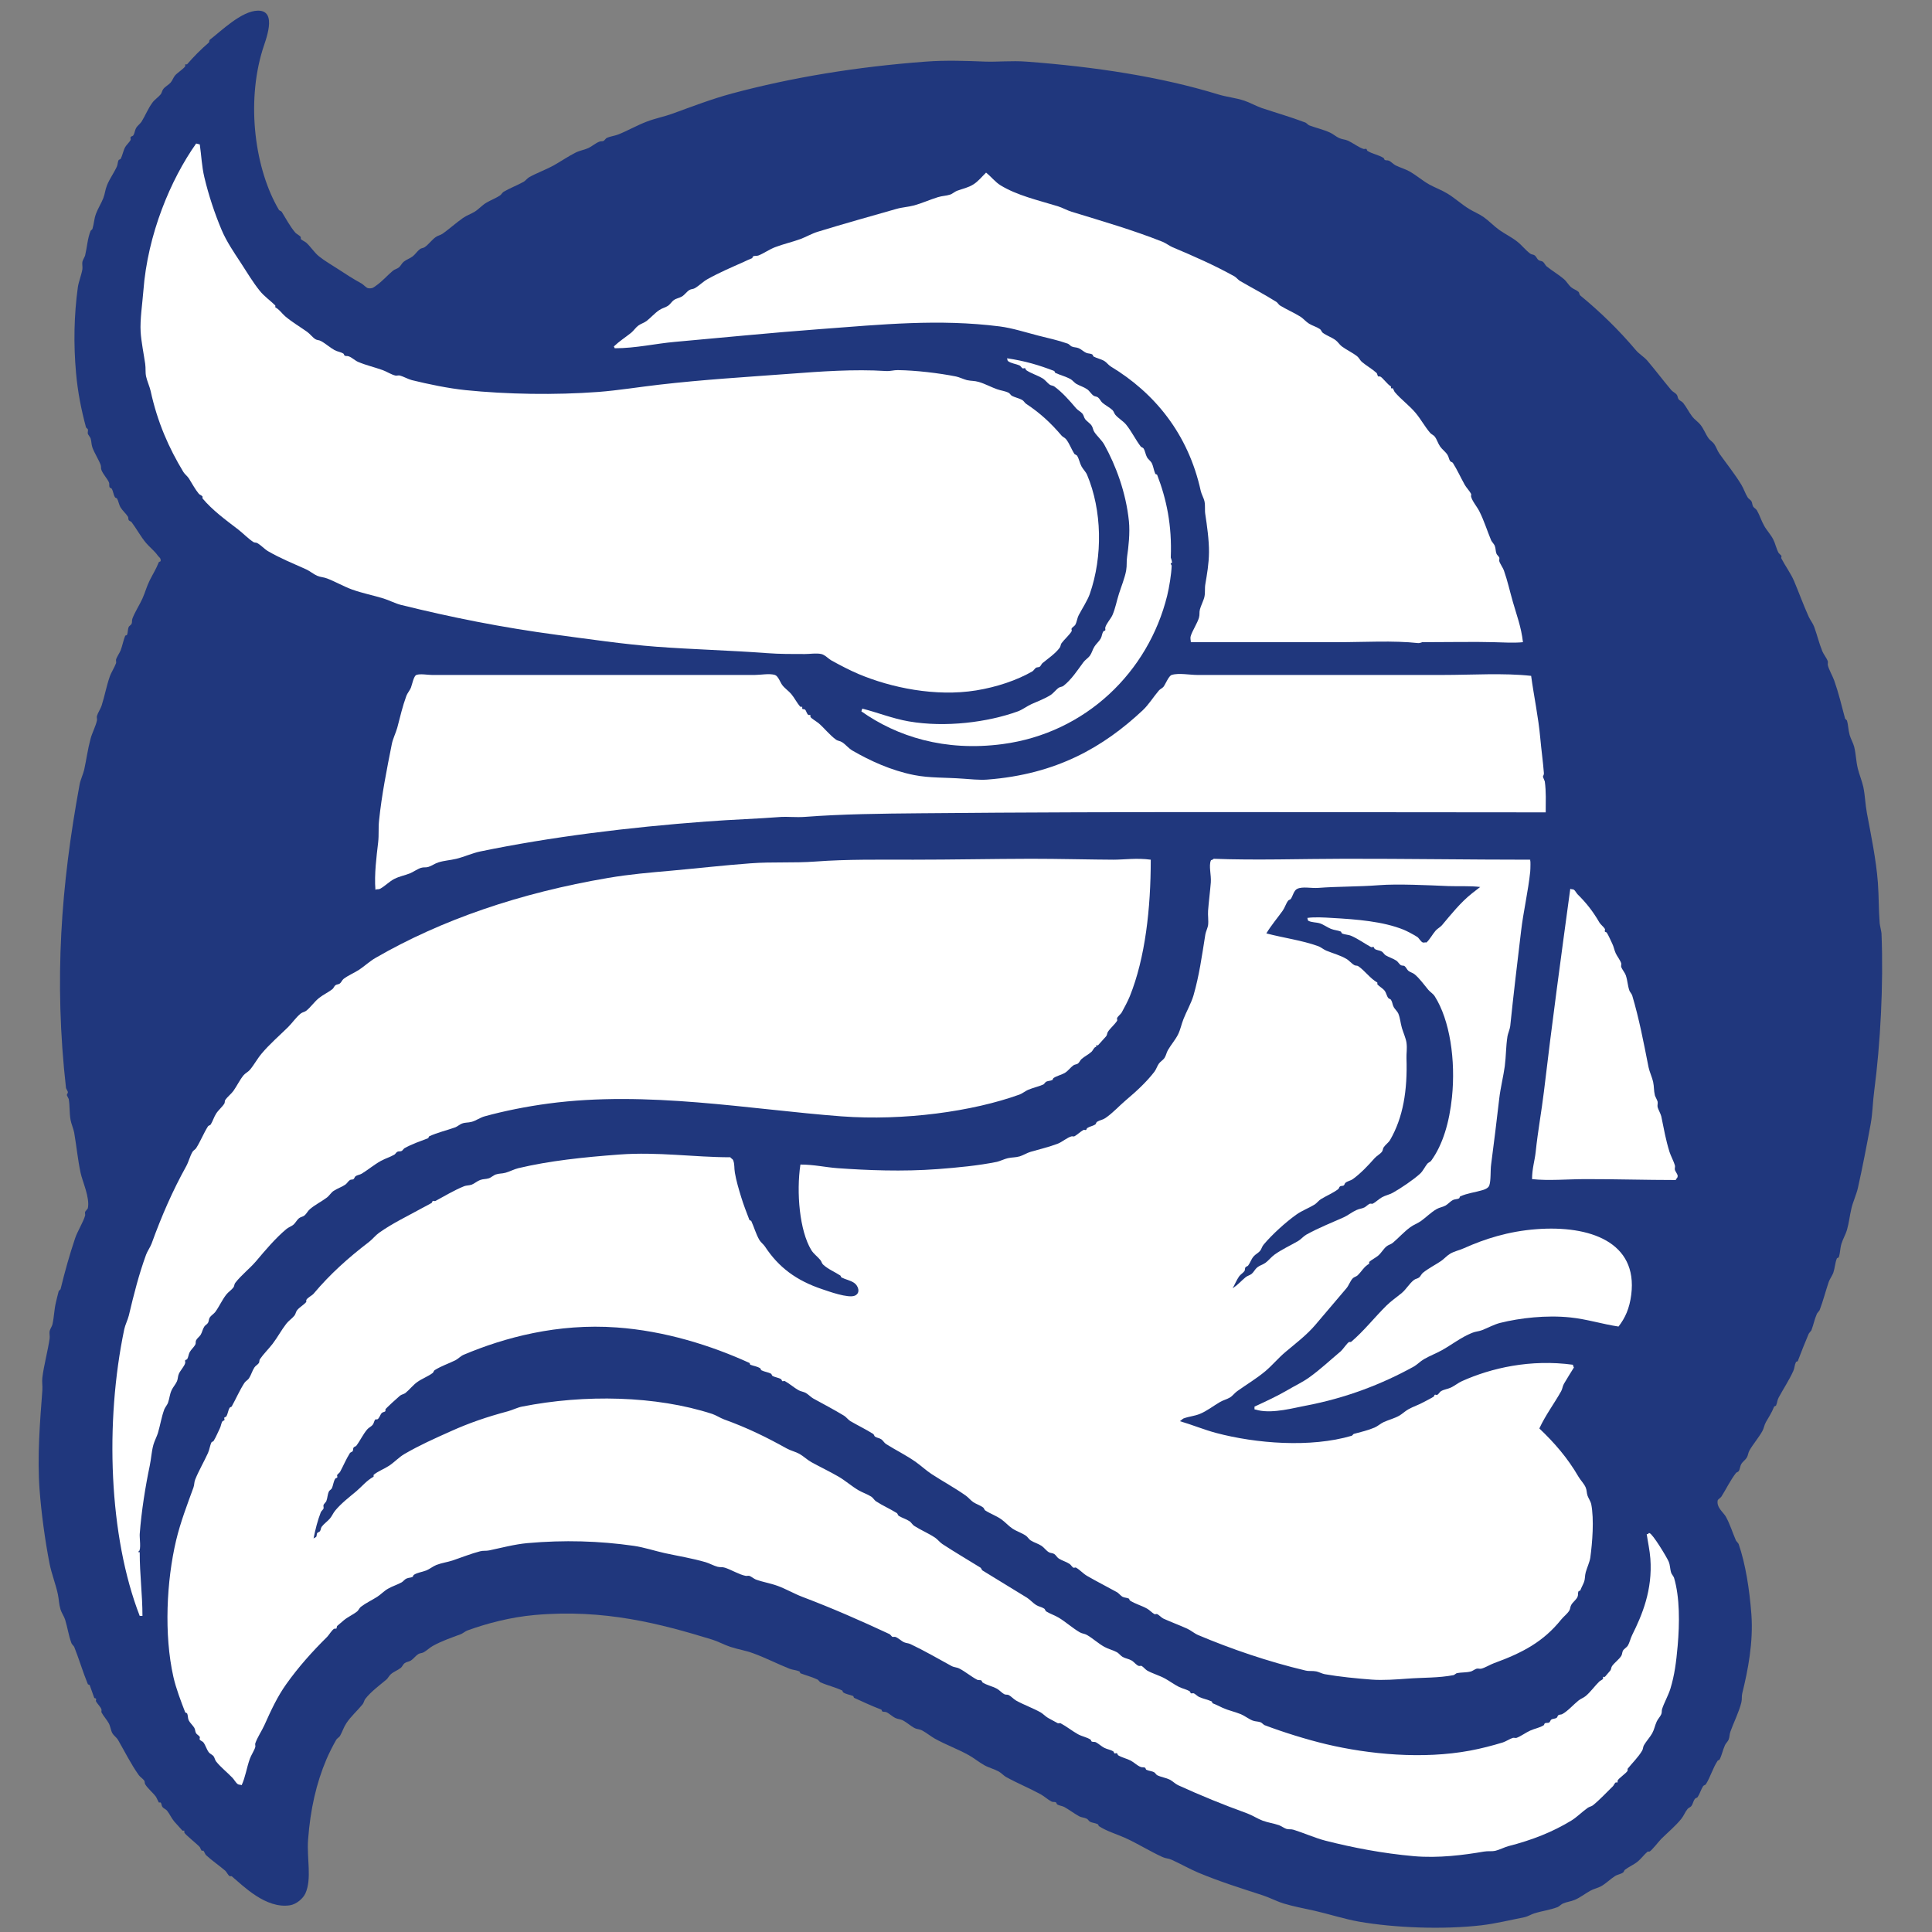
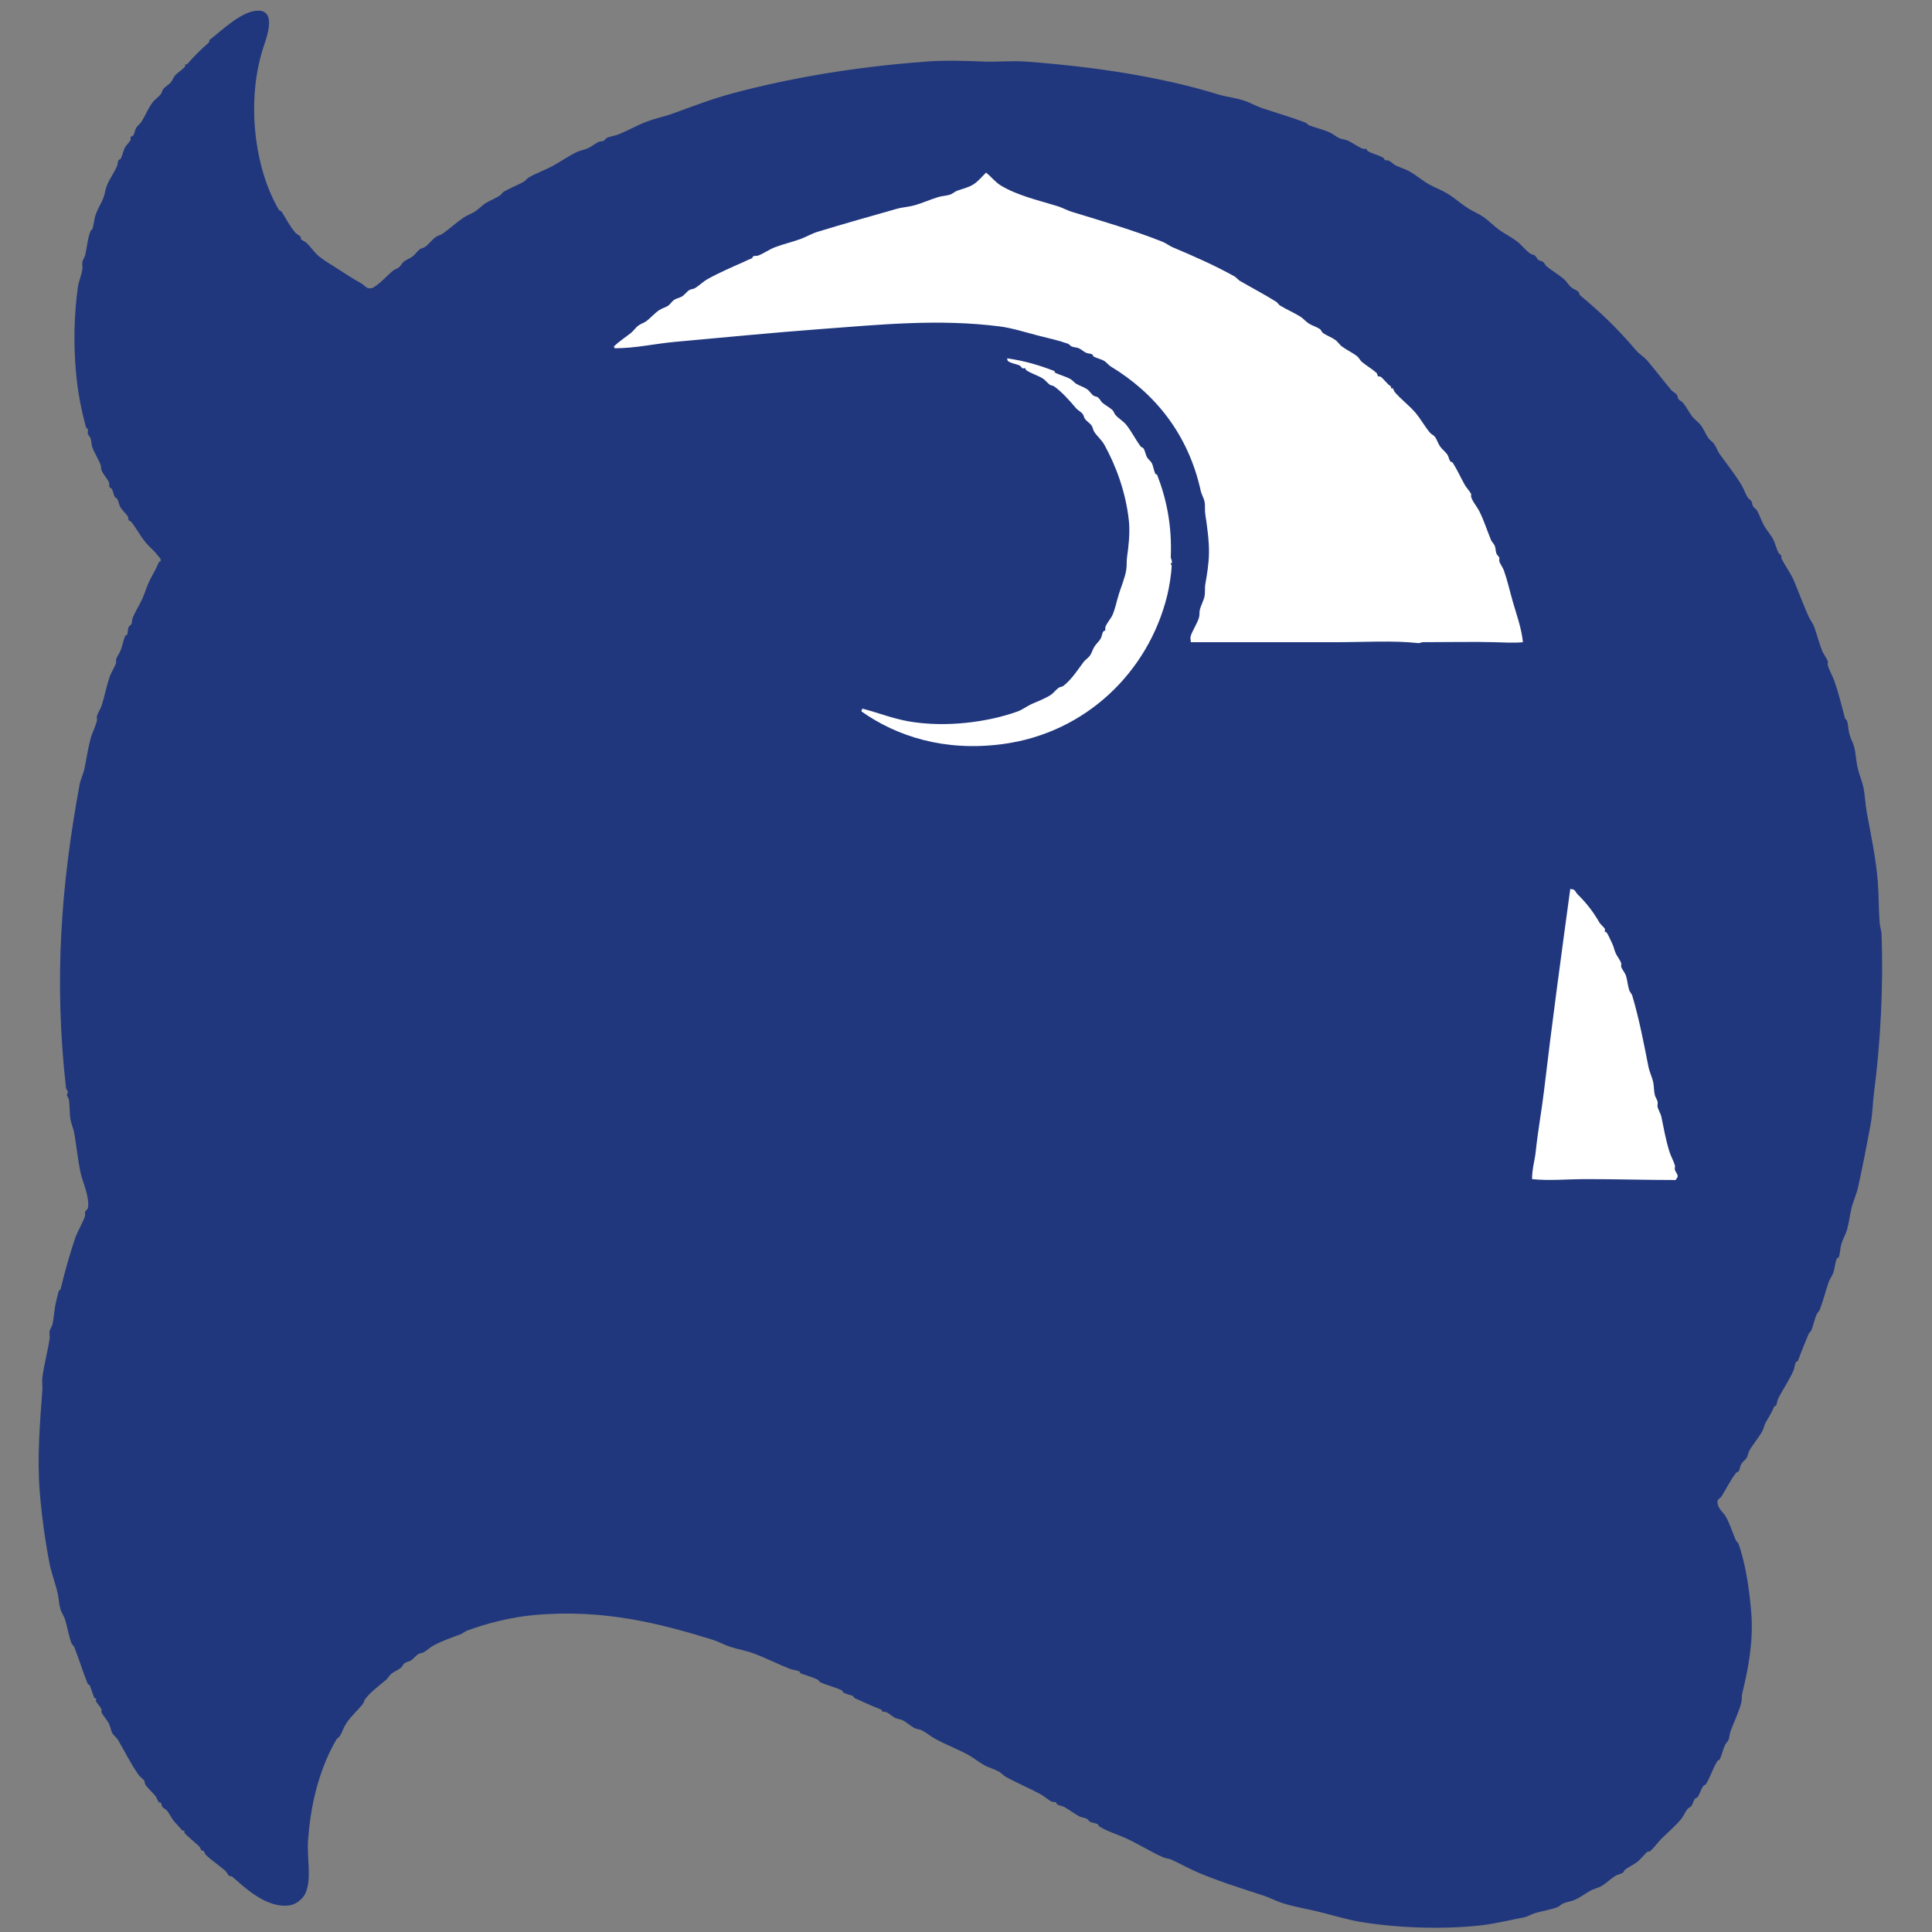
<svg xmlns="http://www.w3.org/2000/svg" width="200px" height="200px" viewBox="0 0 200 200" version="1.1">
  <rect x="0" y="0" width="200" height="200" fill="#808080" stroke="none" />
  <title>berry</title>
  <desc>Created with Sketch.</desc>
  <g id="berry" stroke="none" stroke-width="1" fill="none" fill-rule="evenodd">
    <g id="berry_BGL" transform="translate(-0, 0)">
      <g id="berry" transform="translate(4, 0)">
        <g id="g10" transform="translate(95.673, 100.039) scale(-1, 1) rotate(-180) translate(-95.673, -100.039) translate(0, 0.519)" fill-rule="nonzero">
          <g id="g12">
            <path d="M22.711,198.457 C24.781,198.472 23.462,195.327 23.182,194.406 C21.457,188.79 22.423,181.96 24.878,177.826 C24.919,177.756 25.113,177.711 25.16,177.638 C25.643,176.861 26,176.154 26.574,175.472 C26.685,175.337 27.083,175.159 27.138,175 L27.138,174.811 C27.235,174.705 27.587,174.54 27.704,174.436 C28.173,174.014 28.525,173.422 29.023,173.022 C29.648,172.521 30.321,172.15 31.001,171.702 C31.828,171.158 32.514,170.713 33.45,170.196 C33.607,170.111 33.913,169.757 34.11,169.724 C34.575,169.651 34.736,169.857 34.958,170.007 C35.582,170.445 36.08,171.034 36.653,171.515 C36.872,171.701 37.092,171.708 37.313,171.892 C37.483,172.038 37.607,172.318 37.784,172.457 C38.084,172.701 38.417,172.79 38.726,173.022 C38.986,173.224 39.212,173.581 39.479,173.775 C39.612,173.876 39.809,173.873 39.951,173.964 C40.356,174.238 40.689,174.711 41.081,175 C41.328,175.186 41.582,175.2 41.835,175.377 C42.538,175.88 43.2,176.481 43.907,176.979 C44.302,177.261 44.705,177.381 45.132,177.638 C45.564,177.903 45.915,178.327 46.356,178.579 C46.852,178.868 47.302,179.024 47.77,179.332 C47.89,179.416 48.02,179.64 48.146,179.711 C48.844,180.116 49.498,180.349 50.218,180.746 C50.371,180.833 50.628,181.135 50.785,181.217 C51.627,181.686 52.474,181.972 53.328,182.442 C54.046,182.843 54.852,183.397 55.588,183.762 C56.051,183.994 56.431,184.02 56.907,184.232 C57.275,184.4 57.661,184.752 58.038,184.891 C58.274,184.982 58.303,184.885 58.509,184.985 C58.544,185.006 58.741,185.248 58.792,185.268 C59.221,185.469 59.572,185.472 60.017,185.645 C60.947,186.015 62.01,186.614 62.937,186.963 C63.893,187.328 64.697,187.461 65.669,187.812 C67.597,188.513 69.731,189.334 71.792,189.884 C77.945,191.534 84.633,192.644 91.858,193.182 C93.918,193.338 96.073,193.255 97.981,193.182 C99.161,193.137 100.773,193.291 102.222,193.182 C109.399,192.647 116.185,191.603 122.097,189.789 C123.051,189.499 123.887,189.446 124.828,189.131 C125.379,188.948 126.075,188.56 126.619,188.376 C128.226,187.841 129.595,187.455 131.142,186.87 C131.215,186.843 131.441,186.617 131.517,186.587 C132.302,186.292 132.941,186.169 133.685,185.834 C133.997,185.694 134.311,185.41 134.626,185.268 C134.983,185.109 135.21,185.147 135.569,184.985 C135.963,184.81 136.749,184.241 137.17,184.138 C137.245,184.12 137.374,184.176 137.454,184.138 C137.48,184.126 137.523,183.964 137.547,183.949 C138.065,183.615 138.721,183.534 139.242,183.196 L139.337,183.008 C139.501,182.919 139.619,183.002 139.808,182.913 C139.978,182.834 140.287,182.53 140.467,182.442 C140.965,182.196 141.501,182.056 141.975,181.783 C142.606,181.418 143.312,180.821 143.952,180.464 C144.61,180.102 145.208,179.903 145.836,179.521 C146.593,179.066 147.339,178.379 148.099,177.919 C148.618,177.605 149.116,177.42 149.605,177.073 C150.146,176.69 150.66,176.142 151.207,175.753 C151.826,175.315 152.499,175.003 153.089,174.528 C153.55,174.162 153.927,173.66 154.409,173.304 C154.568,173.19 154.719,173.233 154.881,173.115 C155.028,173.009 155.111,172.757 155.258,172.645 C155.408,172.532 155.575,172.569 155.726,172.457 C155.864,172.359 155.973,172.091 156.105,171.986 C156.709,171.502 157.305,171.167 157.894,170.666 C158.173,170.433 158.369,170.053 158.65,169.819 C158.887,169.618 159.17,169.558 159.403,169.349 C159.495,169.268 159.487,169.057 159.59,168.971 C161.67,167.261 163.604,165.376 165.337,163.319 C165.698,162.887 166.197,162.625 166.562,162.188 C167.401,161.194 168.17,160.175 169.013,159.173 C169.156,159.004 169.439,158.883 169.576,158.703 C169.691,158.556 169.654,158.385 169.766,158.232 C169.87,158.086 170.121,157.999 170.236,157.854 C170.598,157.398 170.822,156.907 171.177,156.441 C171.41,156.136 171.785,155.893 172.025,155.594 C172.375,155.159 172.545,154.643 172.874,154.181 C173.006,153.995 173.302,153.803 173.438,153.616 C173.678,153.28 173.764,152.918 174.005,152.579 C174.738,151.549 175.603,150.472 176.266,149.377 C176.533,148.933 176.648,148.498 176.925,148.058 C176.995,147.943 177.23,147.801 177.302,147.681 C177.412,147.489 177.375,147.31 177.49,147.115 C177.558,146.997 177.795,146.86 177.868,146.738 C178.179,146.2 178.311,145.693 178.622,145.137 C178.87,144.683 179.329,144.192 179.562,143.724 C179.81,143.226 179.87,142.782 180.128,142.311 C180.149,142.273 180.402,142.052 180.41,142.028 C180.452,141.922 180.354,141.851 180.41,141.746 C180.797,140.992 181.393,140.188 181.73,139.39 C182.262,138.122 182.669,136.98 183.236,135.717 C183.369,135.421 183.684,135.001 183.8,134.68 C184.126,133.785 184.29,133.026 184.649,132.137 C184.772,131.831 185.106,131.427 185.214,131.1 C185.248,131 185.193,130.833 185.214,130.724 C185.292,130.3 185.724,129.549 185.874,129.122 C186.351,127.768 186.617,126.606 187.004,125.165 L187.193,124.978 C187.361,124.385 187.311,124.068 187.476,123.471 C187.57,123.122 187.857,122.607 187.946,122.246 C188.145,121.406 188.12,120.839 188.323,119.985 C188.447,119.458 188.771,118.653 188.889,118.1 C189.086,117.143 189.08,116.363 189.265,115.369 C189.67,113.202 190.22,110.561 190.396,108.209 C190.507,106.71 190.467,105.513 190.585,103.97 C190.594,103.825 190.768,103.075 190.772,102.934 C190.99,97.59 190.653,91.464 190.019,86.635 C189.848,85.355 189.869,84.391 189.642,83.15 C189.244,80.997 188.818,78.763 188.323,76.556 C188.182,75.94 187.809,75.105 187.663,74.483 C187.462,73.632 187.429,73.057 187.193,72.222 C187.072,71.806 186.752,71.231 186.627,70.81 C186.463,70.252 186.525,69.944 186.345,69.396 L186.157,69.302 C185.948,68.767 185.965,68.355 185.781,67.795 C185.694,67.545 185.391,67.107 185.308,66.853 C184.948,65.783 184.757,64.966 184.366,63.933 C184.343,63.88 184.106,63.612 184.085,63.556 C183.82,62.945 183.758,62.494 183.519,61.859 C183.49,61.786 183.266,61.557 183.236,61.483 C182.81,60.49 182.49,59.658 182.106,58.657 C182.082,58.604 181.939,58.618 181.917,58.562 C181.743,58.188 181.804,57.998 181.634,57.621 C181.226,56.71 180.592,55.749 180.128,54.889 C179.962,54.582 179.999,54.365 179.847,54.041 C179.833,54.02 179.667,53.979 179.657,53.947 C179.397,53.278 179.107,52.886 178.808,52.345 C178.625,52.022 178.612,51.729 178.434,51.403 C178.067,50.747 177.477,50.058 177.113,49.425 C176.967,49.178 176.97,48.921 176.83,48.669 C176.702,48.454 176.388,48.233 176.266,48.012 C176.105,47.735 176.154,47.52 175.983,47.258 C175.927,47.177 175.756,47.15 175.7,47.069 C175.106,46.287 174.717,45.455 174.192,44.62 C174.142,44.545 173.831,44.327 173.817,44.244 C173.665,43.503 174.422,42.99 174.664,42.548 C175.108,41.732 175.314,40.995 175.7,40.099 C175.726,40.037 175.959,39.791 175.983,39.722 C176.698,37.67 177.11,34.99 177.302,32.467 C177.518,29.524 176.936,26.615 176.359,24.272 C176.275,23.936 176.353,23.702 176.266,23.33 C176.024,22.337 175.461,21.225 175.136,20.315 C175.018,20 175.069,19.783 174.945,19.468 C174.878,19.303 174.639,19.068 174.57,18.902 C174.331,18.378 174.262,17.903 174.005,17.396 L173.817,17.3 C173.296,16.506 173.084,15.649 172.592,14.851 C172.545,14.781 172.353,14.736 172.309,14.664 C172.073,14.285 171.982,13.904 171.745,13.534 C171.673,13.426 171.534,13.445 171.46,13.345 C171.273,13.1 171.266,12.841 171.083,12.591 C171.005,12.487 170.787,12.408 170.707,12.309 C170.43,11.973 170.318,11.613 170.047,11.271 C169.447,10.528 168.655,9.872 167.975,9.2 C167.753,8.982 166.961,7.956 166.751,7.882 L166.562,7.882 C166.205,7.585 165.889,7.136 165.526,6.845 C165.103,6.506 164.639,6.326 164.207,5.996 C164.119,5.93 164.116,5.779 164.017,5.713 C163.721,5.523 163.469,5.529 163.17,5.337 C162.72,5.052 162.231,4.567 161.757,4.302 C161.39,4.098 160.992,4.036 160.628,3.83 C160.133,3.559 159.565,3.116 159.026,2.889 C158.594,2.707 158.232,2.692 157.801,2.51 C157.622,2.436 157.412,2.205 157.237,2.134 C156.388,1.816 155.656,1.751 154.788,1.474 C154.556,1.403 154.119,1.152 153.845,1.097 C152.35,0.803 150.821,0.423 149.324,0.249 C145.288,-0.211 140.341,-0.003 136.698,0.628 C135.202,0.889 133.478,1.443 132.083,1.758 C130.9,2.029 130.006,2.171 128.881,2.51 C128.196,2.719 127.387,3.142 126.714,3.357 C124.364,4.122 122.224,4.789 120.025,5.713 C119.147,6.084 118.162,6.643 117.292,7.034 C116.916,7.205 116.725,7.147 116.351,7.315 C115.074,7.89 113.755,8.725 112.489,9.294 C111.551,9.714 110.596,9.976 109.757,10.519 C109.75,10.525 109.662,10.706 109.662,10.706 C109.34,10.868 109.108,10.831 108.814,10.989 C108.746,11.027 108.589,11.245 108.532,11.271 C108.22,11.428 107.97,11.395 107.683,11.555 C107.209,11.817 106.649,12.237 106.177,12.498 C105.926,12.633 105.662,12.623 105.424,12.779 L105.329,12.966 C105.138,13.07 105.038,12.974 104.858,13.062 C104.499,13.241 104.08,13.625 103.728,13.815 C102.516,14.475 101.351,14.941 100.148,15.605 C99.902,15.741 99.64,16.036 99.394,16.171 C98.899,16.44 98.375,16.557 97.888,16.83 C97.358,17.125 96.808,17.576 96.286,17.866 C95.122,18.512 93.966,18.917 92.8,19.561 C92.381,19.794 91.902,20.186 91.48,20.41 C91.148,20.589 90.969,20.516 90.633,20.693 C90.274,20.884 89.859,21.259 89.502,21.446 C89.172,21.621 88.978,21.57 88.655,21.727 C88.387,21.864 88.06,22.162 87.807,22.293 C87.623,22.39 87.506,22.315 87.335,22.388 C87.303,22.402 87.266,22.568 87.242,22.576 C86.217,22.969 85.407,23.348 84.416,23.801 C84.383,23.815 84.345,23.981 84.321,23.989 C83.93,24.142 83.612,24.154 83.284,24.367 C83.256,24.384 83.212,24.546 83.191,24.554 C82.398,24.928 81.727,25.055 80.93,25.404 C80.859,25.436 80.703,25.659 80.647,25.685 C80.028,25.976 79.493,26.101 78.858,26.344 L78.763,26.534 C78.374,26.692 78.104,26.67 77.727,26.815 C76.499,27.303 75.195,27.971 73.959,28.416 C73.125,28.721 72.469,28.796 71.604,29.078 C71.003,29.273 70.32,29.648 69.718,29.831 C64.423,31.454 58.582,33.021 51.349,32.374 C48.879,32.154 46.445,31.522 44.378,30.772 C44.207,30.714 43.887,30.46 43.719,30.395 C42.665,29.999 41.738,29.692 40.798,29.17 C40.501,29.01 40.154,28.672 39.856,28.512 C39.65,28.402 39.485,28.447 39.291,28.322 C39.05,28.173 38.784,27.819 38.538,27.664 C38.308,27.523 38.102,27.543 37.878,27.381 C37.728,27.274 37.642,27.025 37.501,26.91 C37.166,26.644 36.788,26.528 36.465,26.251 C36.291,26.105 36.164,25.831 35.994,25.685 C35.261,25.071 34.422,24.459 33.827,23.706 C33.692,23.544 33.677,23.31 33.545,23.14 C33.015,22.484 32.318,21.882 31.849,21.163 C31.564,20.731 31.454,20.304 31.19,19.844 C31.119,19.728 30.881,19.589 30.813,19.468 C30.468,18.873 30.024,17.989 29.777,17.396 C28.755,14.975 28.131,12.311 27.892,9.105 C27.748,7.206 28.304,5.063 27.61,3.545 C27.362,3.013 26.679,2.427 26.008,2.323 C23.518,1.948 21.201,4.309 19.979,5.337 L19.79,5.337 C19.629,5.394 19.452,5.79 19.32,5.903 C18.652,6.469 17.986,6.917 17.341,7.504 C17.229,7.605 17.159,7.86 17.058,7.974 L16.871,7.974 C16.852,7.984 16.705,8.324 16.682,8.35 C16.437,8.643 15.151,9.649 15.08,9.858 L15.08,10.047 L14.892,10.047 C14.892,10.047 14.047,10.983 14.044,10.989 C13.743,11.344 13.582,11.755 13.291,12.121 C13.181,12.258 12.922,12.357 12.819,12.498 C12.708,12.651 12.746,12.819 12.631,12.966 L12.442,12.966 C12.442,12.966 12.175,13.512 12.16,13.534 C11.837,13.986 11.321,14.384 11.029,14.851 C10.968,14.949 10.997,15.139 10.935,15.228 C10.809,15.414 10.5,15.612 10.37,15.793 C9.54,16.963 8.931,18.211 8.204,19.468 C8.08,19.679 7.753,19.919 7.638,20.125 C7.459,20.454 7.433,20.843 7.262,21.163 C7.073,21.518 6.685,21.941 6.508,22.293 C6.47,22.371 6.526,22.504 6.508,22.576 C6.44,22.85 6.06,23.195 5.943,23.426 C5.887,23.53 5.984,23.602 5.943,23.706 C5.919,23.762 5.775,23.747 5.755,23.801 C5.554,24.318 5.481,24.608 5.283,25.121 C5.26,25.175 5.116,25.16 5.094,25.214 C4.556,26.528 4.202,27.766 3.681,29.078 C3.658,29.133 3.431,29.362 3.399,29.452 C3.09,30.29 3.007,31.025 2.739,31.902 C2.639,32.22 2.357,32.633 2.268,32.94 C2.083,33.573 2.124,33.87 1.986,34.541 C1.795,35.469 1.327,36.691 1.139,37.649 C0.659,40.078 0.273,42.99 0.102,45.28 C-0.163,48.8 0.146,52.465 0.385,55.642 C0.417,56.084 0.328,56.526 0.385,56.961 C0.543,58.23 0.967,59.782 1.139,61.011 C1.171,61.263 1.091,61.524 1.139,61.766 C1.167,61.931 1.386,62.282 1.421,62.425 C1.618,63.301 1.591,63.917 1.798,64.781 C1.868,65.081 1.966,65.49 2.08,65.912 L2.268,66.1 C2.734,68.004 3.179,69.594 3.776,71.376 C4.009,72.081 4.63,73.064 4.812,73.729 C4.838,73.838 4.774,74.004 4.812,74.107 C4.838,74.184 5.077,74.414 5.094,74.483 C5.322,75.589 4.527,77.259 4.341,78.157 C4.035,79.621 3.944,80.754 3.681,82.303 C3.62,82.661 3.37,83.245 3.305,83.622 C3.17,84.401 3.246,84.984 3.116,85.787 L2.928,86.165 C2.917,86.403 3.045,86.304 3.022,86.542 L2.834,86.918 C1.571,98.117 2.322,107.952 4.247,118.383 C4.323,118.801 4.63,119.489 4.718,119.89 C4.972,121.066 5.077,121.977 5.378,123.093 C5.53,123.676 5.919,124.406 6.037,124.978 C6.069,125.145 5.989,125.287 6.037,125.448 C6.116,125.74 6.411,126.193 6.508,126.484 C6.855,127.559 6.991,128.436 7.356,129.499 C7.505,129.941 7.862,130.482 8.015,130.912 C8.05,131.018 7.986,131.183 8.015,131.289 C8.083,131.542 8.392,131.986 8.487,132.231 C8.686,132.766 8.751,133.205 8.957,133.739 C8.977,133.794 9.123,133.78 9.146,133.832 C9.266,134.136 9.204,134.383 9.334,134.68 C9.345,134.713 9.59,134.91 9.616,134.963 C9.707,135.181 9.626,135.308 9.71,135.528 C9.97,136.22 10.456,136.952 10.747,137.601 C11.05,138.281 11.171,138.828 11.501,139.485 C11.809,140.109 12.163,140.65 12.442,141.369 C12.442,141.378 12.631,141.463 12.631,141.463 C12.664,141.822 12.473,141.849 12.348,142.028 C11.995,142.535 11.509,142.891 11.124,143.347 C10.547,144.031 10.158,144.795 9.616,145.514 C9.572,145.57 9.375,145.643 9.334,145.702 C9.252,145.82 9.314,145.961 9.24,146.079 C9.054,146.377 8.663,146.724 8.487,147.022 C8.297,147.339 8.286,147.642 8.11,147.963 L7.921,148.058 C7.72,148.363 7.742,148.696 7.544,148.999 C7.529,149.023 7.367,149.067 7.356,149.094 C7.256,149.321 7.367,149.436 7.262,149.66 C7.073,150.053 6.678,150.46 6.508,150.884 C6.417,151.104 6.495,151.228 6.414,151.449 C6.204,151.998 5.769,152.67 5.565,153.239 C5.448,153.562 5.481,153.855 5.378,154.181 C5.348,154.275 5.113,154.579 5.094,154.652 C5.051,154.817 5.142,154.96 5.094,155.122 L4.906,155.311 C4.409,157.154 4.047,158.97 3.871,160.964 C3.599,163.991 3.667,166.957 4.058,169.819 C4.126,170.34 4.455,171.173 4.53,171.702 C4.562,171.953 4.482,172.215 4.53,172.457 C4.556,172.616 4.777,172.98 4.812,173.115 C5.03,174.042 5.051,174.828 5.378,175.66 L5.565,175.847 C5.759,176.499 5.721,176.854 5.943,177.449 C6.119,177.935 6.516,178.579 6.696,179.051 C6.879,179.537 6.884,179.903 7.073,180.37 C7.332,181.03 7.833,181.712 8.11,182.347 C8.197,182.56 8.174,182.819 8.297,183.008 L8.487,183.102 C8.698,183.516 8.739,183.914 8.957,184.327 C9.054,184.518 9.445,184.885 9.522,185.08 C9.56,185.186 9.463,185.265 9.522,185.363 C9.578,185.463 9.744,185.457 9.805,185.55 C9.961,185.806 9.941,186.045 10.088,186.304 C10.205,186.522 10.525,186.764 10.653,186.963 C11.065,187.632 11.321,188.319 11.783,188.942 C12.01,189.254 12.389,189.493 12.631,189.789 C12.772,189.971 12.769,190.175 12.914,190.355 C13.105,190.6 13.464,190.78 13.667,191.015 C13.871,191.26 13.933,191.527 14.139,191.768 C14.315,191.981 15.103,192.513 15.175,192.71 L15.175,192.899 L15.363,192.899 C16.09,193.734 16.785,194.436 17.625,195.161 C17.674,195.206 17.654,195.395 17.717,195.442 C18.828,196.285 21.001,198.447 22.711,198.457" id="path14" fill="#20377D" />
-             <path d="M155.069,72.316 C152.149,72.098 149.682,71.303 147.533,70.338 C147.017,70.108 146.58,70.043 146.119,69.774 C145.802,69.591 145.474,69.222 145.177,69.018 C144.527,68.584 143.897,68.278 143.294,67.795 C143.162,67.692 143.047,67.43 142.916,67.323 C142.722,67.174 142.539,67.197 142.351,67.041 C141.889,66.673 141.576,66.106 141.126,65.722 C140.588,65.273 140.021,64.893 139.524,64.404 C138.291,63.186 137.17,61.748 135.852,60.636 L135.662,60.636 C135.489,60.577 134.994,59.846 134.815,59.693 C133.741,58.788 132.654,57.771 131.517,56.961 C130.787,56.443 130.041,56.106 129.258,55.642 C128.201,55.024 127.042,54.49 125.865,53.947 C125.869,53.947 125.865,53.68 125.865,53.663 C126.006,53.646 126.216,53.576 126.243,53.57 C127.803,53.213 129.996,53.827 131.142,54.041 C135.345,54.828 139.107,56.296 142.351,58.09 C142.69,58.28 143.059,58.657 143.387,58.846 C144.032,59.22 144.619,59.427 145.271,59.788 C146.258,60.338 147.286,61.14 148.379,61.577 C148.765,61.736 149.033,61.718 149.416,61.859 C149.976,62.075 150.687,62.464 151.3,62.614 C153.352,63.123 156.061,63.438 158.554,63.179 C160.273,63.002 161.88,62.484 163.548,62.236 C164.24,63.126 164.685,64.108 164.866,65.533 C165.558,70.997 160.554,72.728 155.069,72.316" id="path16" fill="#FFFFFF" />
            <path d="M158.554,107.549 C157.607,100.569 156.658,93.608 155.824,86.542 C155.585,84.538 155.199,82.483 154.975,80.324 C154.879,79.406 154.598,78.59 154.598,77.497 C156.328,77.308 158.311,77.497 160.155,77.497 C163.077,77.503 166.398,77.404 169.481,77.404 C169.506,77.598 169.689,77.564 169.67,77.873 C169.661,77.975 169.415,78.343 169.388,78.44 C169.341,78.604 169.428,78.746 169.388,78.911 C169.297,79.266 168.938,79.947 168.823,80.324 C168.436,81.579 168.254,82.635 167.975,83.996 C167.933,84.209 167.642,84.752 167.598,84.939 C167.554,85.132 167.627,85.312 167.598,85.505 C167.574,85.645 167.343,86.05 167.315,86.165 C167.187,86.701 167.243,87.042 167.129,87.579 C167.037,87.996 166.739,88.659 166.656,89.085 C166.139,91.7 165.687,94.087 164.96,96.528 C164.928,96.63 164.705,96.921 164.679,96.999 C164.475,97.602 164.5,97.999 164.301,98.6 C164.215,98.85 163.918,99.209 163.83,99.447 C163.792,99.553 163.856,99.719 163.83,99.825 C163.746,100.142 163.392,100.578 163.266,100.86 C163.086,101.256 163.071,101.532 162.888,101.898 C162.726,102.218 162.535,102.698 162.322,103.028 C162.308,103.049 162.144,103.095 162.135,103.121 C162.095,103.228 162.191,103.307 162.135,103.404 C162.02,103.599 161.684,103.864 161.569,104.063 C160.908,105.209 160.209,106.098 159.307,106.984 C159.206,107.084 159.052,107.382 158.932,107.454 C158.834,107.517 158.65,107.49 158.554,107.549" id="path18" fill="#FFFFFF" />
-             <path d="M121.627,110.659 C121.57,110.526 121.382,110.572 121.343,110.47 C121.117,109.907 121.399,108.998 121.343,108.209 C121.276,107.344 121.12,106.102 121.061,105.289 C121.024,104.799 121.12,104.273 121.061,103.781 C121.031,103.557 120.815,103.063 120.779,102.839 C120.399,100.461 120.149,98.612 119.555,96.528 C119.312,95.698 118.814,94.837 118.518,94.078 C118.285,93.494 118.22,93.028 117.953,92.477 C117.688,91.939 117.213,91.391 116.916,90.875 C116.737,90.572 116.731,90.322 116.539,90.026 C116.419,89.847 116.101,89.642 115.973,89.462 C115.778,89.186 115.706,88.881 115.503,88.613 C114.673,87.534 113.626,86.574 112.582,85.695 C111.864,85.089 111.205,84.343 110.415,83.809 C110.128,83.618 109.874,83.618 109.568,83.432 C109.468,83.377 109.473,83.214 109.378,83.15 C109.076,82.965 108.826,82.968 108.532,82.773 L108.437,82.585 C108.329,82.545 108.256,82.641 108.155,82.585 C107.865,82.428 107.502,82.073 107.213,81.924 C107.136,81.89 107.004,81.946 106.932,81.924 C106.509,81.826 105.932,81.33 105.518,81.172 C104.532,80.801 103.766,80.635 102.691,80.324 C102.341,80.223 101.908,79.957 101.56,79.852 C101.107,79.724 100.816,79.768 100.337,79.665 C100.025,79.603 99.491,79.348 99.207,79.287 C97.28,78.893 95.095,78.688 93.082,78.535 C89.394,78.259 85.766,78.412 82.72,78.629 C81.454,78.72 80.267,79.006 78.858,79.006 C78.427,76.123 78.766,72.156 79.987,70.15 C80.226,69.758 80.647,69.466 80.93,69.113 C81.056,68.957 81.065,68.778 81.213,68.643 C81.742,68.157 82.381,67.915 83.002,67.51 L83.097,67.323 C83.562,67.089 84.007,67.03 84.416,66.759 C84.825,66.489 85.13,65.732 84.51,65.44 C83.829,65.124 81.727,65.896 81.118,66.1 C78.427,67 76.6,68.368 75.183,70.527 C75.042,70.741 74.742,70.972 74.618,71.186 C74.241,71.836 74.089,72.468 73.77,73.163 C73.755,73.196 73.591,73.237 73.582,73.26 C73.281,74.04 72.967,74.854 72.734,75.612 C72.472,76.467 72.218,77.315 72.075,78.157 C71.986,78.655 72.069,79.049 71.886,79.477 C71.842,79.576 71.642,79.665 71.604,79.759 C67.815,79.759 64.12,80.341 60.111,80.042 C56.372,79.764 52.886,79.396 49.654,78.629 C49.279,78.542 48.702,78.257 48.335,78.157 C47.914,78.044 47.69,78.105 47.299,77.97 C47.131,77.914 46.804,77.647 46.64,77.593 C46.269,77.472 46.039,77.529 45.697,77.404 C45.429,77.309 45.104,77.033 44.849,76.932 C44.54,76.818 44.308,76.872 44.001,76.743 C43.033,76.355 41.967,75.713 41.081,75.237 C40.978,75.183 40.905,75.281 40.798,75.237 C40.769,75.228 40.722,75.063 40.704,75.048 C40.424,74.87 39.913,74.622 39.668,74.483 C38.135,73.635 36.633,72.932 35.24,71.94 C34.881,71.687 34.554,71.269 34.204,70.997 C32.067,69.364 30.176,67.674 28.457,65.628 C28.292,65.437 27.784,65.201 27.704,64.968 L27.704,64.781 C27.442,64.471 27.015,64.249 26.762,63.933 C26.606,63.744 26.63,63.561 26.479,63.368 C26.235,63.064 25.867,62.83 25.632,62.52 C25.108,61.84 24.74,61.129 24.219,60.446 C23.812,59.918 23.276,59.397 22.9,58.846 C22.834,58.755 22.864,58.567 22.805,58.469 C22.705,58.31 22.437,58.165 22.335,57.998 C22.096,57.627 22.008,57.235 21.769,56.867 C21.663,56.71 21.401,56.565 21.298,56.397 C20.779,55.586 20.448,54.795 19.979,53.947 L19.79,53.852 C19.588,53.54 19.614,53.226 19.414,52.909 L19.225,52.816 C19.181,52.71 19.279,52.636 19.225,52.534 C19.225,52.534 19.041,52.445 19.037,52.44 C18.872,52.187 18.893,51.965 18.754,51.686 C18.557,51.294 18.351,50.768 18.095,50.367 L17.907,50.272 C17.712,49.885 17.709,49.545 17.53,49.144 C17.141,48.283 16.564,47.29 16.212,46.41 C16.084,46.098 16.137,45.88 16.023,45.563 C15.41,43.879 14.677,41.98 14.232,40.099 C13.241,35.924 12.963,30.342 13.95,25.968 C14.218,24.773 14.739,23.422 15.175,22.293 L15.363,22.2 C15.493,21.897 15.41,21.743 15.551,21.446 C15.649,21.236 16.002,20.899 16.117,20.693 C16.232,20.482 16.181,20.339 16.305,20.125 C16.367,20.019 16.635,19.869 16.682,19.749 C16.72,19.651 16.62,19.561 16.682,19.468 C16.744,19.371 16.989,19.283 17.058,19.186 C17.3,18.855 17.374,18.479 17.625,18.147 C17.724,18.018 17.989,17.903 18.095,17.773 C18.227,17.607 18.242,17.374 18.377,17.207 C18.869,16.592 19.529,16.084 20.074,15.51 C20.25,15.324 20.414,14.99 20.639,14.851 C20.733,14.792 20.918,14.82 21.015,14.758 C21.407,15.597 21.522,16.526 21.863,17.489 C21.99,17.852 22.331,18.357 22.428,18.713 C22.455,18.824 22.39,18.989 22.428,19.091 C22.652,19.73 23.102,20.38 23.37,20.974 C24.054,22.501 24.71,23.921 25.632,25.214 C26.891,26.989 28.34,28.606 29.87,30.115 C30.053,30.294 30.389,30.881 30.624,30.962 L30.813,30.962 C30.871,31.012 30.853,31.199 30.907,31.244 C31.134,31.443 31.342,31.624 31.567,31.808 C32.008,32.184 32.523,32.387 32.98,32.751 C33.109,32.856 33.221,33.123 33.356,33.221 C33.898,33.632 34.469,33.89 35.052,34.259 C35.428,34.499 35.781,34.885 36.182,35.104 C36.653,35.37 37.118,35.501 37.595,35.765 C37.736,35.849 37.899,36.069 38.066,36.142 C38.326,36.261 38.49,36.21 38.726,36.329 C38.726,36.329 38.814,36.515 38.82,36.518 C39.232,36.788 39.65,36.799 40.139,36.991 C40.44,37.11 40.872,37.441 41.176,37.556 C41.764,37.782 42.265,37.827 42.87,38.025 C43.713,38.31 44.822,38.748 45.697,38.969 C46.053,39.06 46.277,38.989 46.64,39.062 C47.811,39.309 49.3,39.701 50.597,39.816 C54.405,40.156 58.056,40.044 61.618,39.533 C62.639,39.388 63.864,38.989 64.821,38.78 C66.372,38.445 67.597,38.258 69.06,37.838 C69.411,37.736 69.919,37.458 70.285,37.367 C70.603,37.29 70.725,37.371 71.038,37.272 C71.686,37.072 72.519,36.552 73.205,36.424 C73.31,36.407 73.478,36.459 73.582,36.424 C73.747,36.372 74.077,36.109 74.241,36.048 C75.039,35.761 75.702,35.679 76.503,35.389 C77.312,35.096 78.242,34.564 79.046,34.259 C82.216,33.057 85.113,31.782 88.089,30.395 C88.157,30.367 88.313,30.143 88.372,30.115 C88.419,30.09 88.602,30.127 88.655,30.115 C88.955,30.041 89.303,29.673 89.597,29.549 C89.862,29.44 90.018,29.474 90.256,29.359 C91.678,28.688 93.129,27.844 94.495,27.099 C94.813,26.929 95.014,26.989 95.343,26.815 C95.923,26.512 96.549,25.992 97.134,25.685 C97.329,25.582 97.41,25.688 97.604,25.589 C97.63,25.579 97.674,25.417 97.698,25.404 C98.181,25.09 98.687,25.02 99.207,24.742 C99.426,24.626 99.735,24.294 99.958,24.178 C100.127,24.091 100.269,24.166 100.43,24.085 C100.641,23.979 100.971,23.637 101.184,23.519 C102.032,23.051 102.874,22.767 103.728,22.293 C103.949,22.169 104.256,21.855 104.482,21.727 C104.583,21.673 105.518,21.163 105.518,21.163 C105.589,21.146 105.723,21.205 105.799,21.163 C106.379,20.859 107.007,20.357 107.59,20.033 C108.017,19.798 108.499,19.732 108.909,19.468 C108.929,19.456 108.973,19.293 109.003,19.28 C109.183,19.192 109.284,19.288 109.473,19.186 C109.721,19.055 110.047,18.758 110.321,18.621 C110.648,18.457 110.955,18.442 111.264,18.244 L111.359,18.055 C111.464,18.013 111.537,18.109 111.642,18.055 L111.734,17.866 C112.136,17.607 112.626,17.525 113.054,17.3 C113.398,17.122 113.719,16.78 114.09,16.642 C114.295,16.565 114.4,16.654 114.562,16.547 C114.582,16.536 114.625,16.373 114.656,16.36 C114.972,16.208 115.211,16.245 115.503,16.078 C115.568,16.039 115.706,15.833 115.785,15.793 C116.259,15.565 116.627,15.555 117.105,15.324 C117.371,15.194 117.676,14.884 117.953,14.758 C120.33,13.674 122.577,12.755 125.113,11.836 C125.606,11.658 126.216,11.266 126.714,11.084 C127.312,10.865 127.799,10.822 128.409,10.613 C128.586,10.553 128.981,10.289 129.163,10.234 C129.462,10.152 129.616,10.234 129.916,10.142 C130.903,9.835 132.178,9.276 133.214,9.011 C136.072,8.285 139.133,7.698 142.351,7.41 C144.903,7.182 147.586,7.532 149.605,7.882 C150.084,7.966 150.368,7.871 150.83,7.974 C151.185,8.057 151.79,8.354 152.149,8.447 C154.64,9.086 156.702,9.906 158.65,11.084 C159.244,11.447 159.788,12.008 160.345,12.402 C160.522,12.532 160.737,12.547 160.911,12.685 C161.63,13.268 162.314,14.016 162.983,14.664 C163.05,14.733 163.168,15.009 163.266,15.04 L163.453,15.04 L163.453,15.228 C163.529,15.458 164.405,16.026 164.49,16.265 L164.49,16.453 C164.969,17.055 165.603,17.66 165.996,18.338 C166.108,18.531 166.07,18.71 166.185,18.902 C166.409,19.293 166.807,19.725 167.032,20.125 C167.258,20.536 167.302,20.905 167.505,21.351 C167.61,21.592 167.875,21.861 167.975,22.106 C168.062,22.325 167.993,22.447 168.068,22.672 C168.277,23.301 168.712,24.075 168.918,24.742 C169.352,26.172 169.518,27.468 169.67,29.17 C169.876,31.504 169.901,34.2 169.293,36.236 C169.262,36.34 169.039,36.631 169.013,36.708 C168.859,37.166 168.912,37.514 168.728,37.931 C168.535,38.373 167.082,40.787 166.751,40.853 C166.574,40.888 166.712,40.682 166.466,40.757 C166.59,39.91 166.777,39.097 166.845,38.214 C167.085,34.953 165.987,32.362 164.96,30.301 C164.77,29.922 164.714,29.533 164.49,29.17 C164.397,29.029 164.104,28.854 164.017,28.701 C163.907,28.509 163.949,28.322 163.83,28.135 C163.588,27.763 163.149,27.455 162.888,27.099 C162.77,26.939 162.815,26.789 162.7,26.627 L162.135,25.968 L161.947,25.968 L161.947,25.78 C161.911,25.682 161.643,25.57 161.569,25.498 C161.076,25.02 160.678,24.431 160.155,23.989 C159.915,23.79 159.645,23.717 159.403,23.519 C158.896,23.115 158.283,22.408 157.707,22.106 C157.607,22.054 157.424,22.073 157.33,22.012 C157.256,21.966 157.212,21.776 157.141,21.727 C156.942,21.608 156.77,21.664 156.577,21.54 C156.518,21.506 156.452,21.296 156.388,21.259 C156.208,21.158 156.085,21.248 155.917,21.163 C155.887,21.151 155.843,20.989 155.824,20.974 C155.37,20.684 154.922,20.642 154.409,20.41 C153.971,20.217 153.448,19.823 152.996,19.657 C152.891,19.621 152.726,19.684 152.62,19.657 C152.343,19.581 151.88,19.28 151.584,19.186 C150.479,18.849 149.325,18.549 148.193,18.338 C143.269,17.418 137.719,17.952 133.309,18.996 C131.241,19.489 128.845,20.239 126.901,20.974 C126.826,21.004 126.599,21.23 126.525,21.259 C126.219,21.375 125.98,21.332 125.678,21.446 C125.292,21.592 124.826,21.955 124.453,22.106 C123.749,22.39 123.234,22.467 122.567,22.765 C122.234,22.919 121.953,23.074 121.533,23.236 C121.477,23.258 121.491,23.399 121.438,23.426 C120.956,23.644 120.599,23.68 120.118,23.896 C119.966,23.962 119.71,24.232 119.555,24.272 C119.477,24.291 119.346,24.237 119.272,24.272 C119.272,24.272 119.18,24.459 119.176,24.46 C118.819,24.693 118.425,24.742 118.046,24.932 C117.567,25.172 117.078,25.532 116.633,25.78 C116.002,26.13 115.375,26.281 114.749,26.627 C114.597,26.712 114.338,27.019 114.184,27.099 C114.109,27.138 113.975,27.081 113.902,27.099 C113.649,27.16 113.369,27.543 113.147,27.664 C112.821,27.847 112.53,27.86 112.207,28.04 C112.049,28.125 111.793,28.429 111.642,28.512 C111.207,28.753 110.751,28.837 110.321,29.078 C109.721,29.409 109.114,29.966 108.532,30.301 C108.27,30.454 108.037,30.433 107.778,30.583 C107.051,31.005 106.326,31.658 105.611,32.091 C105.168,32.359 104.73,32.48 104.293,32.751 C104.22,32.797 104.175,32.988 104.104,33.031 C103.789,33.232 103.572,33.219 103.257,33.41 C102.953,33.596 102.609,33.98 102.314,34.164 C100.745,35.138 99.267,36.015 97.698,36.991 C97.649,37.022 97.557,37.244 97.509,37.272 C96.162,38.108 94.875,38.856 93.553,39.722 C93.302,39.885 93.041,40.225 92.8,40.38 C92.075,40.859 91.362,41.141 90.633,41.604 C90.465,41.712 90.318,41.975 90.162,42.076 C89.785,42.324 89.414,42.406 89.032,42.642 C88.957,42.69 88.913,42.881 88.843,42.925 C88.098,43.387 87.401,43.677 86.676,44.15 C86.517,44.254 86.37,44.517 86.205,44.62 C85.781,44.891 85.323,45.029 84.886,45.28 C84.192,45.682 83.5,46.295 82.814,46.693 C81.848,47.253 80.962,47.663 79.987,48.201 C79.57,48.432 79.175,48.821 78.763,49.048 C78.331,49.29 77.873,49.375 77.443,49.614 C75.342,50.78 73.402,51.74 70.944,52.627 C70.583,52.76 70.094,53.072 69.718,53.194 C63.902,55.08 56.53,55.234 50.031,53.947 C49.601,53.865 49.018,53.585 48.617,53.475 C46.372,52.875 44.575,52.255 42.682,51.403 C40.961,50.632 39.438,49.954 37.878,49.048 C37.317,48.725 36.813,48.176 36.276,47.824 C35.735,47.47 35.161,47.28 34.675,46.882 L34.675,46.693 C33.925,46.275 33.501,45.708 32.885,45.184 C32.137,44.558 31.342,43.953 30.718,43.206 C30.48,42.928 30.389,42.642 30.153,42.361 C29.909,42.075 29.527,41.814 29.305,41.512 C29.193,41.362 29.229,41.192 29.117,41.04 C29.059,40.964 28.885,40.936 28.835,40.853 C28.772,40.757 28.799,40.572 28.74,40.475 C28.694,40.405 28.502,40.362 28.457,40.288 C28.666,41.316 28.861,42.097 29.211,43.019 C29.235,43.086 29.476,43.333 29.494,43.395 C29.52,43.506 29.456,43.669 29.494,43.772 C29.52,43.852 29.746,44.077 29.777,44.15 C29.924,44.53 29.882,44.81 30.059,45.184 C30.085,45.245 30.309,45.401 30.342,45.47 C30.522,45.861 30.498,46.166 30.718,46.506 L30.907,46.599 C30.96,46.701 30.864,46.776 30.907,46.882 C30.913,46.904 31.165,47.128 31.19,47.165 C31.569,47.867 31.811,48.48 32.226,49.144 C32.27,49.216 32.462,49.26 32.509,49.331 C32.568,49.427 32.538,49.616 32.602,49.708 C32.667,49.805 32.817,49.811 32.885,49.895 C33.309,50.458 33.568,51.064 34.016,51.591 C34.16,51.764 34.44,51.889 34.581,52.062 C34.722,52.243 34.71,52.458 34.863,52.627 L35.052,52.627 C35.258,52.701 35.367,53.145 35.524,53.288 C35.632,53.393 35.791,53.373 35.9,53.475 L35.9,53.663 C35.932,53.761 37.233,54.941 37.407,55.077 C37.572,55.212 37.805,55.228 37.972,55.359 C38.394,55.698 38.753,56.178 39.197,56.492 C39.706,56.855 40.297,57.059 40.798,57.433 C40.863,57.486 40.913,57.672 40.987,57.715 C41.7,58.165 42.38,58.369 43.154,58.751 C43.43,58.893 43.701,59.192 44.001,59.316 C48.232,61.101 53.737,62.582 59.828,62.142 C64.853,61.785 69.646,60.263 73.582,58.469 C73.635,58.446 73.62,58.303 73.677,58.28 C74.055,58.138 74.379,58.119 74.712,57.905 C74.733,57.892 74.777,57.73 74.807,57.715 C75.192,57.525 75.471,57.537 75.842,57.339 L75.937,57.149 C76.24,56.953 76.573,56.972 76.879,56.772 C76.882,56.769 76.973,56.585 76.973,56.585 C77.079,56.545 77.153,56.641 77.256,56.585 C77.721,56.332 78.204,55.902 78.668,55.642 C78.907,55.51 79.181,55.494 79.422,55.359 C79.644,55.237 79.953,54.921 80.176,54.795 C81.284,54.183 82.31,53.652 83.379,53.004 C83.585,52.882 83.826,52.563 84.038,52.44 C84.866,51.962 85.59,51.62 86.393,51.119 C86.465,51.076 86.509,50.885 86.583,50.837 C86.824,50.688 87.009,50.712 87.242,50.556 C87.398,50.451 87.545,50.19 87.712,50.082 C88.755,49.421 89.818,48.916 90.821,48.201 C91.351,47.827 91.873,47.337 92.423,46.975 C93.609,46.198 94.845,45.538 96.003,44.716 C96.247,44.54 96.5,44.224 96.757,44.056 C97.092,43.835 97.469,43.738 97.792,43.49 C97.846,43.448 97.919,43.249 97.981,43.206 C98.55,42.837 99.129,42.657 99.676,42.266 C100.05,42 100.422,41.577 100.807,41.322 C101.272,41.017 101.767,40.884 102.222,40.569 C102.373,40.464 102.524,40.203 102.691,40.099 C103.068,39.86 103.448,39.777 103.821,39.533 C104.07,39.371 104.307,39.029 104.575,38.874 C104.766,38.762 104.949,38.806 105.141,38.686 C105.299,38.585 105.44,38.317 105.611,38.214 C106.004,37.975 106.373,37.896 106.742,37.649 C106.84,37.583 107.017,37.312 107.117,37.272 C107.226,37.235 107.302,37.332 107.401,37.272 C107.793,37.048 108.13,36.656 108.532,36.424 C109.586,35.815 110.567,35.324 111.642,34.729 C111.79,34.646 112.049,34.338 112.207,34.259 C112.409,34.154 112.66,34.173 112.865,34.069 C112.893,34.057 112.936,33.896 112.961,33.88 C113.528,33.512 114.146,33.369 114.749,33.031 C114.976,32.909 115.273,32.595 115.503,32.467 C115.603,32.415 115.676,32.512 115.785,32.467 C115.964,32.399 116.245,32.086 116.444,31.997 C117.316,31.605 118.02,31.354 118.894,30.962 C119.265,30.797 119.648,30.46 120.025,30.301 C123.457,28.855 127.243,27.552 131.142,26.627 C131.571,26.528 131.807,26.622 132.271,26.534 C132.471,26.499 132.902,26.289 133.119,26.251 C134.678,25.978 136.424,25.806 138.019,25.685 C139.163,25.6 140.6,25.706 141.598,25.78 C143.409,25.917 144.856,25.841 146.497,26.155 L146.78,26.344 C147.37,26.467 147.719,26.388 148.286,26.534 C148.406,26.565 148.731,26.786 148.851,26.815 C149.014,26.861 149.153,26.785 149.324,26.815 C149.714,26.898 150.281,27.253 150.642,27.381 C153.662,28.48 155.778,29.622 157.613,31.902 C157.865,32.218 158.257,32.498 158.46,32.846 C158.575,33.049 158.534,33.205 158.65,33.41 C158.803,33.699 159.182,33.959 159.307,34.259 C159.4,34.48 159.31,34.605 159.403,34.825 C159.415,34.854 159.58,34.893 159.59,34.916 C159.713,35.24 159.878,35.526 159.968,35.765 C160.118,36.179 160.041,36.381 160.155,36.802 C160.265,37.216 160.569,37.88 160.628,38.31 C160.836,39.86 161.037,42.246 160.721,43.867 C160.676,44.094 160.413,44.517 160.345,44.716 C160.234,45.041 160.283,45.248 160.155,45.563 C159.99,45.968 159.608,46.334 159.403,46.693 C158.268,48.647 156.925,50.19 155.352,51.686 C155.993,53.076 156.902,54.274 157.613,55.547 C157.751,55.801 157.753,56.051 157.894,56.302 C157.963,56.425 158.914,57.991 158.932,57.998 C158.935,58.001 158.82,58.176 158.837,58.28 C154.425,58.879 150.388,57.949 147.344,56.585 C146.973,56.42 146.579,56.1 146.213,55.926 C145.869,55.762 145.498,55.736 145.177,55.547 C145.056,55.481 144.92,55.241 144.8,55.172 C144.699,55.116 144.625,55.212 144.518,55.172 L144.423,54.983 C144.16,54.812 143.63,54.553 143.387,54.417 C142.834,54.111 142.336,53.973 141.785,53.663 C141.489,53.502 141.139,53.17 140.844,53.004 C140.311,52.71 139.82,52.604 139.242,52.345 C138.94,52.209 138.603,51.908 138.301,51.781 C137.556,51.467 136.956,51.344 136.134,51.119 L135.945,50.933 C131.657,49.669 126.026,50.125 121.909,51.216 C120.675,51.542 119.389,52.075 118.14,52.44 C118.203,52.465 118.45,52.701 118.518,52.722 C119.17,52.955 119.607,52.951 120.214,53.194 C120.936,53.488 121.638,54.043 122.287,54.417 C122.638,54.624 122.963,54.682 123.321,54.889 C123.595,55.05 123.819,55.369 124.076,55.547 C125.075,56.26 126.069,56.844 126.997,57.621 C127.719,58.234 128.349,58.997 129.068,59.6 C130.131,60.496 131.283,61.365 132.178,62.425 C133.241,63.688 134.321,64.936 135.38,66.194 C135.644,66.508 135.757,66.929 136.041,67.23 C136.142,67.345 136.396,67.412 136.511,67.51 C136.958,67.918 137.176,68.424 137.736,68.736 L137.736,68.925 C138.029,69.178 138.381,69.338 138.677,69.584 C138.992,69.853 139.206,70.261 139.524,70.527 C139.733,70.707 139.972,70.727 140.185,70.904 C140.782,71.41 141.343,72.042 141.975,72.506 C142.345,72.782 142.725,72.895 143.105,73.163 C143.617,73.533 144.153,74.071 144.707,74.389 C145.027,74.576 145.321,74.587 145.649,74.766 C145.873,74.893 146.173,75.22 146.402,75.332 C146.61,75.437 146.864,75.397 147.062,75.52 C147.083,75.533 147.127,75.698 147.156,75.707 C147.93,76.054 148.628,76.104 149.512,76.368 C149.766,76.447 150.083,76.591 150.171,76.838 C150.355,77.374 150.274,78.39 150.36,79.006 C150.66,81.273 150.927,83.48 151.207,85.882 C151.319,86.86 151.643,88.218 151.773,89.179 C151.919,90.319 151.88,91.16 152.054,92.289 C152.087,92.512 152.308,93.063 152.337,93.323 C152.691,96.769 153.062,99.795 153.467,103.216 C153.697,105.174 154.204,107.346 154.409,109.339 C154.437,109.618 154.444,110.7 154.409,110.376 L154.409,110.564 C148.033,110.564 141.407,110.67 135.193,110.659 C130.599,110.652 126.048,110.49 121.627,110.659" id="path20" fill="#FFFFFF" />
-             <path d="M102.691,110.659 C98.822,110.652 94.561,110.564 90.539,110.564 C87.112,110.564 83.679,110.617 80.459,110.376 C78.092,110.199 76.005,110.364 73.677,110.187 C71.003,109.99 68.115,109.663 65.574,109.434 C63.248,109.228 61.19,109.057 58.979,108.68 C49.81,107.128 41.667,104.328 34.863,100.39 C34.271,100.051 33.733,99.539 33.168,99.165 C32.641,98.824 32.065,98.603 31.567,98.223 C31.419,98.114 31.334,97.866 31.19,97.753 C31.04,97.638 30.868,97.675 30.718,97.563 C30.621,97.497 30.526,97.264 30.436,97.187 C29.974,96.813 29.489,96.617 29.023,96.245 C28.555,95.872 28.169,95.299 27.704,94.927 C27.536,94.794 27.303,94.778 27.138,94.643 C26.641,94.246 26.274,93.682 25.819,93.23 C24.913,92.339 23.903,91.47 23.088,90.497 C22.635,89.963 22.313,89.341 21.863,88.802 C21.684,88.593 21.375,88.452 21.204,88.238 C20.798,87.734 20.544,87.171 20.167,86.635 C19.935,86.313 19.543,86.02 19.32,85.695 C19.255,85.602 19.284,85.412 19.225,85.318 C19.005,84.964 18.601,84.637 18.377,84.281 C18.136,83.903 18.045,83.53 17.812,83.15 C17.766,83.078 17.574,83.035 17.53,82.962 C17.058,82.206 16.779,81.457 16.305,80.701 C16.226,80.577 15.999,80.451 15.929,80.324 C15.642,79.832 15.542,79.314 15.269,78.817 C13.874,76.302 12.74,73.713 11.689,70.81 C11.574,70.494 11.236,69.997 11.124,69.679 C10.375,67.62 9.873,65.642 9.334,63.368 C9.237,62.962 8.951,62.387 8.863,61.955 C6.849,52.33 7.265,40.516 10.464,32.278 C10.467,32.294 10.732,32.278 10.747,32.278 C10.747,34.53 10.464,36.472 10.464,38.874 C10.464,38.874 10.17,38.871 10.37,38.969 C10.626,39.097 10.435,40.392 10.464,40.757 C10.641,43.142 11.057,45.71 11.501,47.824 C11.668,48.632 11.675,49.24 11.878,49.99 C11.972,50.346 12.251,50.887 12.348,51.216 C12.614,52.118 12.703,52.828 13.008,53.663 C13.066,53.827 13.326,54.159 13.385,54.324 C13.567,54.846 13.549,55.16 13.762,55.642 C13.88,55.92 14.209,56.293 14.326,56.585 C14.433,56.861 14.398,57.067 14.515,57.339 C14.657,57.678 15.09,58.119 15.175,58.469 C15.193,58.545 15.136,58.679 15.175,58.751 C15.184,58.775 15.345,58.82 15.363,58.846 C15.525,59.102 15.501,59.342 15.645,59.6 C15.775,59.839 16.081,60.116 16.212,60.352 C16.305,60.532 16.214,60.63 16.305,60.823 C16.379,60.987 16.685,61.236 16.776,61.387 C16.952,61.699 16.964,61.94 17.153,62.236 C17.224,62.354 17.459,62.497 17.53,62.614 C17.641,62.807 17.597,62.992 17.717,63.179 C17.833,63.363 18.149,63.564 18.284,63.744 C18.704,64.318 18.978,64.968 19.414,65.533 C19.611,65.794 19.973,66.027 20.167,66.287 C20.276,66.44 20.238,66.611 20.356,66.759 C20.985,67.576 21.857,68.234 22.523,69.018 C23.453,70.125 24.536,71.399 25.632,72.316 C25.872,72.523 26.141,72.585 26.385,72.788 C26.585,72.96 26.744,73.286 26.951,73.447 C27.13,73.592 27.336,73.589 27.515,73.729 C27.725,73.9 27.872,74.216 28.081,74.389 C28.637,74.861 29.288,75.172 29.87,75.612 C30.103,75.796 30.28,76.11 30.53,76.274 C30.943,76.547 31.354,76.659 31.755,76.932 C31.914,77.043 32.065,77.308 32.226,77.404 C32.344,77.48 32.485,77.419 32.602,77.497 C32.67,77.546 32.72,77.731 32.791,77.78 C32.997,77.94 33.221,77.928 33.45,78.063 C34.086,78.452 34.769,79.02 35.428,79.382 C35.903,79.646 36.368,79.764 36.842,80.042 C36.906,80.079 37.045,80.289 37.125,80.324 C37.307,80.412 37.401,80.324 37.595,80.418 C37.652,80.448 37.81,80.666 37.878,80.701 C38.682,81.143 39.43,81.392 40.328,81.736 L40.422,81.924 C41.334,82.343 42.182,82.517 43.154,82.868 C43.303,82.925 43.659,83.192 43.813,83.245 C44.205,83.389 44.402,83.313 44.849,83.432 C45.27,83.55 45.743,83.883 46.168,83.996 C48.2,84.559 50.569,85.026 52.763,85.318 C63.013,86.689 73.605,84.71 83.097,83.996 C89.558,83.515 96.691,84.496 101.56,86.259 C101.813,86.352 102.17,86.63 102.408,86.731 C102.997,86.98 103.421,87.042 104.01,87.295 C104.08,87.328 104.237,87.556 104.293,87.579 C104.552,87.697 104.716,87.646 104.952,87.767 L105.047,87.954 C105.436,88.21 105.869,88.275 106.271,88.52 C106.577,88.708 106.822,89.065 107.117,89.274 C107.263,89.379 107.446,89.359 107.59,89.462 C107.735,89.571 107.825,89.815 107.966,89.933 C108.29,90.213 108.691,90.402 109.003,90.687 C109.114,90.792 109.248,91.093 109.378,91.157 C109.413,91.157 109.445,91.157 109.473,91.157 L109.473,91.346 L109.662,91.346 C109.662,91.346 110.494,92.273 110.511,92.289 C110.629,92.444 110.588,92.596 110.698,92.759 C110.949,93.139 111.401,93.505 111.642,93.891 C111.697,93.987 111.599,94.07 111.642,94.173 C111.697,94.321 112.032,94.598 112.113,94.738 C112.41,95.282 112.746,95.906 112.961,96.433 C114.558,100.407 115.126,105.524 115.126,110.564 C113.684,110.762 112.385,110.564 111.264,110.564 C109.354,110.567 105.313,110.664 102.691,110.659" id="path22" fill="#FFFFFF" />
-             <path d="M39.103,129.688 C38.829,129.587 38.667,128.713 38.538,128.369 C38.441,128.119 38.16,127.785 38.066,127.521 C37.657,126.399 37.448,125.443 37.125,124.224 C36.983,123.709 36.665,123.075 36.56,122.528 C36.052,119.976 35.511,117.265 35.24,114.614 C35.152,113.784 35.24,113.184 35.146,112.354 C34.976,110.893 34.736,109.057 34.863,107.454 C35.058,107.549 35.152,107.462 35.334,107.549 C35.818,107.793 36.336,108.341 36.842,108.585 C37.393,108.857 37.857,108.921 38.443,109.151 C38.755,109.277 39.235,109.613 39.574,109.716 C39.88,109.813 40.015,109.728 40.328,109.81 C40.643,109.899 41.061,110.19 41.363,110.28 C42.047,110.49 42.524,110.487 43.248,110.659 C43.951,110.826 44.958,111.261 45.697,111.412 C52.998,112.922 61.014,113.914 69.154,114.521 C71.786,114.718 74.327,114.795 76.879,114.991 C77.341,115.03 78.474,114.936 79.234,114.991 C83.246,115.294 87.233,115.333 91.293,115.369 C112.611,115.569 134.842,115.463 156.011,115.463 C156.011,116.606 156.065,117.576 155.917,118.666 L155.726,119.137 C155.715,119.23 155.834,119.328 155.824,119.514 C155.738,120.67 155.561,121.901 155.445,123.187 C155.258,125.292 154.78,127.536 154.503,129.594 C151.68,129.908 148.352,129.688 145.367,129.688 C139.461,129.688 133.557,129.688 127.655,129.688 C125.076,129.688 122.506,129.688 119.931,129.688 C119.183,129.688 117.997,129.917 117.292,129.688 C116.98,129.59 116.657,128.74 116.444,128.463 C116.351,128.342 116.071,128.204 115.973,128.086 C115.391,127.406 114.926,126.622 114.278,126.014 C110.253,122.257 105.414,119.398 98.17,118.854 C97.391,118.798 96.346,118.904 95.72,118.948 C93.836,119.09 92.261,119.004 90.633,119.325 C88.242,119.799 86.064,120.805 84.227,121.868 C83.862,122.08 83.535,122.492 83.191,122.716 C82.955,122.872 82.747,122.842 82.532,123 C81.878,123.476 81.348,124.17 80.741,124.695 C80.597,124.818 79.943,125.21 79.893,125.355 L79.893,125.542 L79.705,125.542 C79.517,125.61 79.475,125.996 79.328,126.108 C79.252,126.167 79.075,126.113 79.046,126.202 L79.046,126.39 L78.858,126.39 C78.495,126.782 78.259,127.299 77.915,127.71 C77.635,128.042 77.229,128.304 76.973,128.651 C76.764,128.934 76.558,129.578 76.22,129.688 C75.666,129.868 74.733,129.688 74.147,129.688 C72.256,129.688 70.382,129.688 68.495,129.688 C61.117,129.688 53.731,129.688 46.356,129.688 C44.464,129.688 42.594,129.688 40.704,129.688 C40.274,129.688 39.5,129.837 39.103,129.688" id="path24" fill="#FFFFFF" />
            <path d="M100.241,162.47 C100.281,162.445 100.283,162.227 100.337,162.188 C100.686,161.923 101.14,161.911 101.56,161.717 C101.629,161.687 101.788,161.466 101.843,161.435 C101.944,161.381 102.016,161.48 102.125,161.435 C102.151,161.425 102.199,161.261 102.222,161.245 C102.793,160.875 103.327,160.74 103.917,160.398 C104.189,160.239 104.414,159.922 104.668,159.738 C104.814,159.636 104.997,159.657 105.141,159.551 C105.987,158.933 106.722,158.09 107.401,157.29 C107.576,157.087 107.892,156.936 108.062,156.726 C108.193,156.559 108.211,156.331 108.342,156.158 C108.523,155.927 108.836,155.749 109.003,155.5 C109.154,155.276 109.132,155.075 109.285,154.839 C109.574,154.399 110.057,153.998 110.321,153.52 C111.511,151.372 112.559,148.588 112.865,145.608 C112.988,144.378 112.82,142.897 112.677,141.933 C112.598,141.401 112.674,141.066 112.582,140.521 C112.453,139.758 112.044,138.764 111.828,138.071 C111.57,137.251 111.478,136.64 111.169,135.905 C110.99,135.487 110.518,135.017 110.415,134.586 C110.394,134.513 110.451,134.38 110.415,134.303 C110.402,134.277 110.237,134.233 110.228,134.209 C110.059,133.954 110.089,133.721 109.945,133.456 C109.782,133.167 109.455,132.89 109.285,132.608 C109.079,132.272 109.04,131.978 108.814,131.666 C108.645,131.439 108.322,131.239 108.155,131.007 C107.525,130.156 106.914,129.202 106.083,128.556 C105.926,128.439 105.773,128.477 105.611,128.369 C105.332,128.186 105.047,127.797 104.764,127.615 C104.121,127.209 103.512,127 102.786,126.673 C102.346,126.478 101.838,126.09 101.371,125.919 C98.268,124.794 93.879,124.221 90.067,124.883 C88.372,125.177 86.808,125.816 85.264,126.202 L85.168,125.919 C88.852,123.317 93.782,121.738 99.771,122.528 C108.431,123.673 114.882,130.035 116.823,137.884 C117.043,138.784 117.255,140.097 117.292,140.992 C117.292,140.992 117.207,141.254 117.198,141.087 C117.236,141.231 117.107,141.261 117.292,141.274 C117.406,141.286 117.198,141.841 117.198,141.841 C117.334,145.204 116.751,147.905 115.785,150.413 C115.774,150.439 115.609,150.477 115.597,150.507 C115.424,150.908 115.408,151.264 115.221,151.637 C115.138,151.802 114.834,152.047 114.749,152.202 C114.572,152.521 114.564,152.838 114.374,153.145 C114.325,153.218 114.141,153.267 114.09,153.333 C113.526,154.08 113.159,154.876 112.582,155.594 C112.275,155.977 111.762,156.25 111.452,156.63 C111.347,156.76 111.281,156.995 111.169,157.101 C110.875,157.377 110.442,157.597 110.134,157.854 C109.957,158.005 109.845,158.279 109.662,158.42 C109.512,158.535 109.341,158.497 109.191,158.609 C108.944,158.79 108.787,159.098 108.532,159.268 C108.158,159.521 107.798,159.604 107.401,159.833 C107.243,159.928 106.992,160.22 106.837,160.304 C106.305,160.598 105.807,160.704 105.234,160.964 L105.141,161.151 C103.586,161.752 102.137,162.191 100.241,162.47" id="path26" fill="#FFFFFF" />
            <path d="M98.076,181.689 C97.649,181.273 97.266,180.784 96.757,180.464 C96.218,180.128 95.702,180.04 95.061,179.805 C94.892,179.745 94.562,179.484 94.401,179.428 C93.897,179.263 93.585,179.301 93.082,179.145 C92.335,178.918 91.398,178.503 90.633,178.296 C89.942,178.114 89.432,178.118 88.748,177.919 C86.073,177.156 83.34,176.393 80.647,175.566 C80.061,175.389 79.405,175.012 78.858,174.811 C77.901,174.467 77.146,174.316 76.22,173.964 C75.69,173.767 75.042,173.314 74.524,173.115 C74.3,173.033 74.177,173.112 73.959,173.022 C73.926,173.009 73.888,172.846 73.864,172.834 C73.52,172.704 73.275,172.574 73.016,172.457 C71.683,171.863 70.494,171.359 69.248,170.666 C68.784,170.411 68.379,169.987 67.929,169.724 C67.735,169.612 67.556,169.654 67.365,169.536 C67.111,169.385 66.861,169.03 66.611,168.877 C66.31,168.697 66.04,168.688 65.763,168.5 C65.572,168.375 65.383,168.07 65.197,167.935 C64.885,167.717 64.579,167.679 64.256,167.464 C63.787,167.157 63.373,166.67 62.937,166.332 C62.663,166.127 62.369,166.062 62.089,165.862 C61.818,165.67 61.589,165.315 61.336,165.109 C60.714,164.614 60.111,164.237 59.546,163.696 C59.546,163.696 59.63,163.522 59.639,163.507 C61.816,163.507 63.849,163.991 65.857,164.167 C70.853,164.614 75.86,165.115 80.836,165.485 C87.321,165.971 93.185,166.565 99.489,165.768 C100.773,165.606 102.279,165.125 103.445,164.826 C104.601,164.528 105.461,164.362 106.553,163.977 C106.649,163.946 106.841,163.733 106.932,163.696 C107.219,163.572 107.39,163.63 107.683,163.507 C107.908,163.413 108.211,163.133 108.437,163.036 C108.702,162.925 108.871,162.994 109.098,162.849 L109.191,162.66 C109.561,162.457 109.954,162.403 110.321,162.188 C110.53,162.067 110.771,161.749 110.983,161.622 C115.497,158.895 119.006,154.67 120.307,148.716 C120.373,148.42 120.625,147.958 120.684,147.681 C120.793,147.16 120.69,146.806 120.779,146.267 C120.94,145.237 121.165,143.633 121.154,142.405 C121.144,141.183 120.94,140.056 120.779,139.108 C120.694,138.622 120.782,138.275 120.684,137.789 C120.607,137.415 120.301,136.832 120.214,136.471 C120.128,136.132 120.214,135.976 120.118,135.622 C119.97,135.086 119.42,134.238 119.272,133.739 C119.176,133.433 119.293,133.244 119.272,133.08 C124.321,133.08 129.386,133.08 134.439,133.08 C137.182,133.08 140.241,133.27 142.822,132.985 C142.931,132.973 143.253,133.073 143.2,133.08 C145.836,133.08 148.734,133.138 150.642,133.08 C151.462,133.055 152.815,132.988 153.656,133.08 C153.479,134.654 152.994,135.913 152.62,137.223 C152.281,138.408 152.073,139.397 151.678,140.521 C151.593,140.763 151.27,141.219 151.207,141.463 C151.177,141.572 151.241,141.737 151.207,141.841 C151.177,141.92 150.95,142.146 150.924,142.217 C150.797,142.546 150.859,142.738 150.735,143.065 C150.678,143.218 150.411,143.503 150.36,143.63 C149.909,144.728 149.639,145.638 149.135,146.644 C148.911,147.093 148.403,147.675 148.286,148.152 C148.266,148.229 148.322,148.36 148.286,148.435 C148.139,148.725 147.787,149.091 147.626,149.377 C147.186,150.174 146.875,150.875 146.402,151.637 C146.35,151.723 146.173,151.74 146.119,151.826 C145.965,152.067 145.992,152.241 145.836,152.485 C145.645,152.782 145.281,153.047 145.083,153.333 C144.842,153.681 144.771,154.042 144.518,154.369 C144.4,154.52 144.172,154.602 144.048,154.747 C143.489,155.401 143.09,156.166 142.539,156.818 C141.886,157.597 141.024,158.211 140.373,158.986 C140.346,159.017 140.2,159.356 140.185,159.362 L139.996,159.362 L139.996,159.551 C139.605,159.77 139.107,160.504 138.867,160.586 L138.677,160.586 C138.572,160.681 138.592,160.872 138.488,160.964 C138.021,161.385 137.46,161.69 136.982,162.094 C136.799,162.247 136.694,162.513 136.511,162.66 C136.001,163.068 135.433,163.31 134.909,163.696 C134.666,163.877 134.496,164.178 134.249,164.355 C133.833,164.652 133.342,164.808 132.93,165.109 C132.826,165.189 132.751,165.416 132.648,165.485 C132.271,165.741 131.906,165.816 131.517,166.051 C131.183,166.254 130.909,166.603 130.576,166.804 C129.854,167.243 129.219,167.502 128.504,167.935 C128.377,168.012 128.251,168.235 128.127,168.311 C126.87,169.101 125.636,169.739 124.358,170.479 C124.192,170.575 123.955,170.861 123.792,170.949 C121.717,172.1 119.656,173.008 117.387,173.964 C117.078,174.094 116.657,174.409 116.351,174.528 C113.29,175.743 110.216,176.631 106.932,177.638 C106.479,177.776 105.965,178.067 105.518,178.204 C103.415,178.848 101.299,179.325 99.583,180.37 C99.026,180.709 98.6,181.279 98.076,181.689" id="path28" fill="#FFFFFF" />
-             <path d="M16.305,184.702 C13.671,180.981 11.28,175.312 10.841,169.443 C10.741,168.139 10.482,166.466 10.559,165.203 C10.615,164.228 10.901,162.8 11.029,161.905 C11.101,161.41 11.029,161.026 11.124,160.586 C11.212,160.161 11.504,159.497 11.595,159.079 C12.301,155.836 13.484,153.174 14.986,150.696 C15.116,150.48 15.413,150.251 15.551,150.035 C15.916,149.462 16.167,148.949 16.588,148.435 C16.65,148.357 16.929,148.249 16.964,148.152 L16.964,147.963 C18.006,146.727 19.337,145.756 20.639,144.76 C21.168,144.354 21.672,143.812 22.241,143.442 C22.346,143.374 22.504,143.405 22.617,143.347 C22.997,143.149 23.374,142.717 23.747,142.5 C25.028,141.757 26.297,141.248 27.704,140.615 C28.066,140.453 28.467,140.112 28.835,139.955 C29.211,139.797 29.476,139.824 29.87,139.673 C30.636,139.384 31.616,138.834 32.415,138.543 C33.532,138.14 34.554,137.956 35.711,137.601 C36.262,137.433 36.921,137.085 37.501,136.941 C42.732,135.651 47.855,134.616 53.705,133.832 C56.898,133.409 60.579,132.864 63.972,132.608 C67.753,132.326 71.589,132.234 75.372,131.948 C76.759,131.845 78.016,131.854 79.328,131.854 C79.867,131.854 80.494,131.969 81.024,131.854 C81.387,131.777 81.763,131.36 82.059,131.194 C82.964,130.695 83.948,130.179 84.886,129.781 C88.249,128.365 92.841,127.411 97.039,128.086 C99.167,128.43 101.264,129.131 102.88,130.064 C102.985,130.125 103.15,130.388 103.257,130.441 C103.353,130.494 103.539,130.473 103.632,130.535 C103.722,130.597 103.833,130.847 103.917,130.912 C104.513,131.401 105.25,131.896 105.705,132.513 C105.808,132.658 105.788,132.844 105.895,132.985 C106.158,133.343 106.7,133.819 106.932,134.209 C106.987,134.309 106.889,134.389 106.932,134.491 C106.968,134.595 107.254,134.772 107.306,134.869 C107.502,135.231 107.486,135.531 107.683,135.905 C108.001,136.511 108.575,137.394 108.814,138.071 C110.177,141.984 110.081,146.738 108.532,150.413 C108.406,150.707 108.111,150.995 107.966,151.261 C107.761,151.637 107.719,152.029 107.496,152.392 C107.463,152.44 107.243,152.532 107.213,152.579 C106.892,153.095 106.724,153.618 106.365,154.086 C106.25,154.234 106.012,154.325 105.895,154.464 C104.778,155.777 103.684,156.789 102.222,157.76 C102.095,157.843 101.966,158.067 101.843,158.137 C101.485,158.347 101.066,158.403 100.713,158.609 C100.645,158.65 100.508,158.856 100.43,158.89 C99.989,159.106 99.692,159.098 99.207,159.268 C98.63,159.471 97.929,159.848 97.322,160.021 C96.863,160.155 96.579,160.106 96.097,160.209 C95.811,160.276 95.27,160.528 94.966,160.586 C93.195,160.937 90.83,161.22 88.937,161.245 C88.516,161.254 88.21,161.123 87.712,161.151 C84.421,161.362 80.909,161.102 77.822,160.869 C73.102,160.519 68.83,160.265 64.256,159.738 C62.286,159.515 59.957,159.138 57.944,158.986 C53.446,158.65 48.471,158.736 44.189,159.173 C42.418,159.356 40.336,159.789 38.631,160.209 C38.267,160.301 37.758,160.586 37.407,160.681 C37.254,160.725 37.083,160.651 36.936,160.681 C36.53,160.766 35.994,161.114 35.617,161.245 C34.701,161.571 33.945,161.73 33.074,162.094 C32.767,162.224 32.438,162.545 32.131,162.66 C31.896,162.751 31.864,162.65 31.661,162.754 L31.567,162.941 C31.263,163.139 30.94,163.146 30.624,163.319 C30.165,163.575 29.668,164.02 29.211,164.262 C28.996,164.375 28.847,164.325 28.646,164.449 C28.367,164.626 28.073,165.009 27.799,165.203 C27.015,165.759 26.262,166.194 25.537,166.804 C25.152,167.129 24.973,167.482 24.501,167.745 L24.501,167.935 C23.983,168.447 23.353,168.877 22.9,169.443 C22.149,170.376 21.589,171.341 20.921,172.362 C20.242,173.395 19.443,174.564 18.943,175.753 C18.233,177.434 17.594,179.353 17.153,181.217 C16.885,182.343 16.846,183.481 16.682,184.608 L16.305,184.702" id="path30" fill="#FFFFFF" />
            <path d="M138.771,107.926 C140.641,108.074 143.888,107.92 145.931,107.832 C146.751,107.799 148.274,107.867 149.229,107.738 C148.964,107.541 148.652,107.296 148.379,107.078 C147.193,106.133 146.249,104.944 145.271,103.781 C145.093,103.572 144.79,103.427 144.613,103.216 C144.265,102.81 144.05,102.356 143.669,101.991 C143.568,102.036 143.397,101.956 143.294,101.991 C143.086,102.062 142.89,102.448 142.73,102.557 C142.414,102.771 141.624,103.186 141.315,103.311 C139.157,104.182 136.467,104.388 133.873,104.535 C133.144,104.579 132.08,104.647 131.33,104.535 C131.368,104.517 131.365,104.288 131.424,104.252 C131.765,104.052 132.255,104.099 132.648,103.97 C132.998,103.857 133.45,103.531 133.778,103.404 C134.176,103.251 134.422,103.272 134.815,103.121 L134.909,102.934 C135.334,102.765 135.551,102.831 135.945,102.652 C136.599,102.359 137.311,101.856 137.924,101.519 C138.024,101.468 138.099,101.565 138.205,101.519 C138.205,101.519 138.295,101.337 138.301,101.331 C138.556,101.167 138.789,101.202 139.053,101.049 C139.172,100.982 139.31,100.746 139.431,100.672 C139.817,100.441 140.185,100.354 140.562,100.107 C140.713,100.01 140.864,99.725 141.033,99.636 C141.165,99.569 141.281,99.634 141.41,99.542 C141.536,99.45 141.663,99.177 141.785,99.071 C141.994,98.894 142.233,98.874 142.446,98.694 C142.991,98.235 143.394,97.645 143.859,97.092 C144.048,96.869 144.352,96.692 144.518,96.433 C146.089,93.965 146.702,89.829 146.308,85.977 C146.038,83.374 145.357,81.046 144.141,79.382 C144.062,79.279 143.842,79.198 143.764,79.1 C143.496,78.77 143.318,78.348 143.012,78.063 C142.316,77.427 141.017,76.551 140.185,76.086 C139.817,75.882 139.42,75.82 139.053,75.612 C138.759,75.453 138.409,75.105 138.111,74.955 C138.036,74.919 137.903,74.975 137.829,74.955 C137.656,74.913 137.423,74.66 137.265,74.576 C136.95,74.421 136.751,74.448 136.418,74.294 C135.981,74.103 135.531,73.736 135.098,73.542 C133.735,72.932 132.502,72.455 131.235,71.752 C130.945,71.592 130.67,71.258 130.388,71.093 C129.526,70.593 128.73,70.245 127.937,69.679 C127.617,69.455 127.312,69.059 126.997,68.831 C126.714,68.632 126.41,68.571 126.148,68.359 C125.936,68.191 125.79,67.878 125.584,67.7 C125.371,67.525 125.132,67.503 124.923,67.323 C124.414,66.897 124.217,66.611 123.603,66.194 C123.837,66.611 123.994,67.017 124.264,67.418 C124.388,67.602 124.701,67.801 124.828,67.982 C124.892,68.077 124.862,68.266 124.923,68.359 C124.973,68.446 125.148,68.472 125.206,68.548 C125.444,68.87 125.515,69.19 125.771,69.491 C125.948,69.704 126.25,69.847 126.432,70.056 C126.607,70.268 126.629,70.505 126.808,70.715 C127.68,71.754 129.087,73.035 130.199,73.825 C130.794,74.248 131.444,74.476 132.083,74.861 C132.297,74.992 132.524,75.296 132.743,75.425 C133.358,75.798 133.967,76.037 134.533,76.461 C134.62,76.533 134.626,76.682 134.721,76.743 C134.813,76.809 135,76.78 135.098,76.838 C135.202,76.906 135.185,77.049 135.287,77.122 C135.531,77.309 135.786,77.321 136.041,77.497 C136.855,78.081 137.638,78.916 138.301,79.665 C138.51,79.904 138.862,80.079 139.053,80.324 C139.168,80.471 139.138,80.639 139.242,80.795 C139.403,81.043 139.751,81.287 139.903,81.55 C141.25,83.883 141.709,86.659 141.598,90.026 C141.579,90.501 141.685,90.993 141.598,91.628 C141.539,92.061 141.23,92.774 141.126,93.136 C140.959,93.725 140.962,94.113 140.751,94.643 C140.67,94.837 140.371,95.126 140.279,95.302 C140.132,95.58 140.158,95.797 139.996,96.056 C139.924,96.165 139.788,96.148 139.714,96.245 C139.535,96.479 139.514,96.769 139.337,96.999 C139.133,97.259 138.807,97.416 138.583,97.658 L138.583,97.846 C137.835,98.266 137.29,99.077 136.604,99.542 C136.486,99.621 136.349,99.575 136.228,99.636 C135.928,99.792 135.667,100.131 135.38,100.295 C134.721,100.678 134.047,100.846 133.309,101.143 C133.051,101.246 132.708,101.527 132.46,101.614 C130.776,102.218 128.892,102.462 127.091,102.934 C127.614,103.796 128.223,104.502 128.785,105.289 C129.018,105.618 129.107,106.004 129.35,106.325 C129.418,106.416 129.572,106.419 129.633,106.514 C129.847,106.84 129.94,107.387 130.294,107.549 C130.844,107.811 131.745,107.59 132.46,107.644 C134.55,107.803 136.548,107.756 138.771,107.926" id="path32" fill="#20377D" />
          </g>
        </g>
      </g>
    </g>
  </g>
</svg>